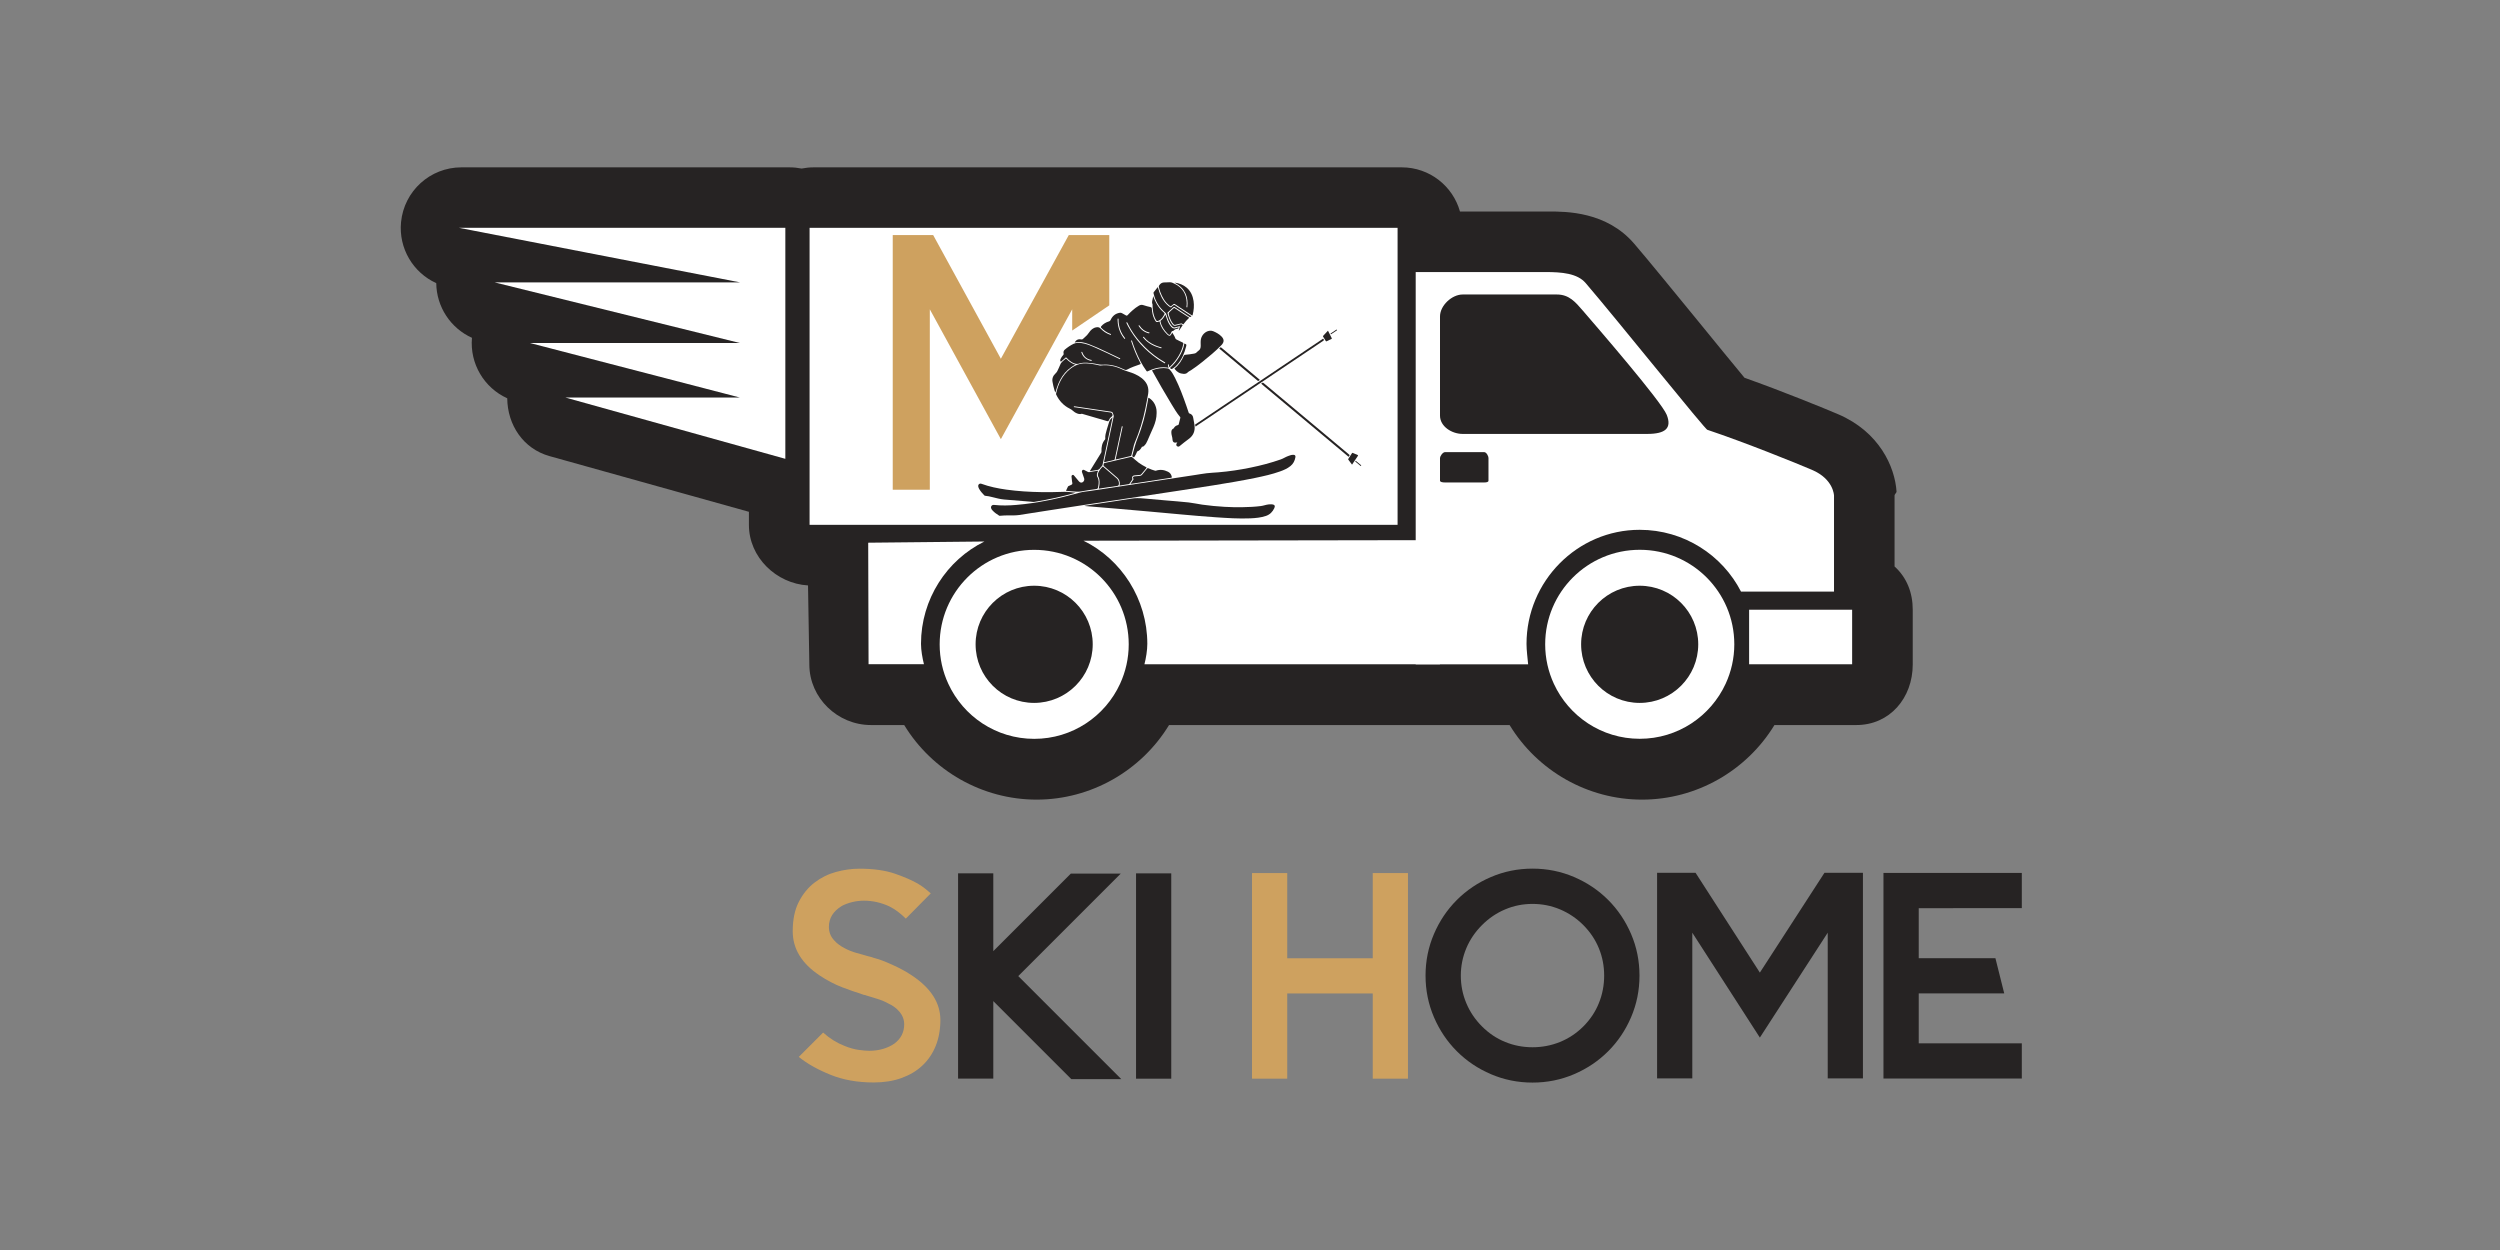
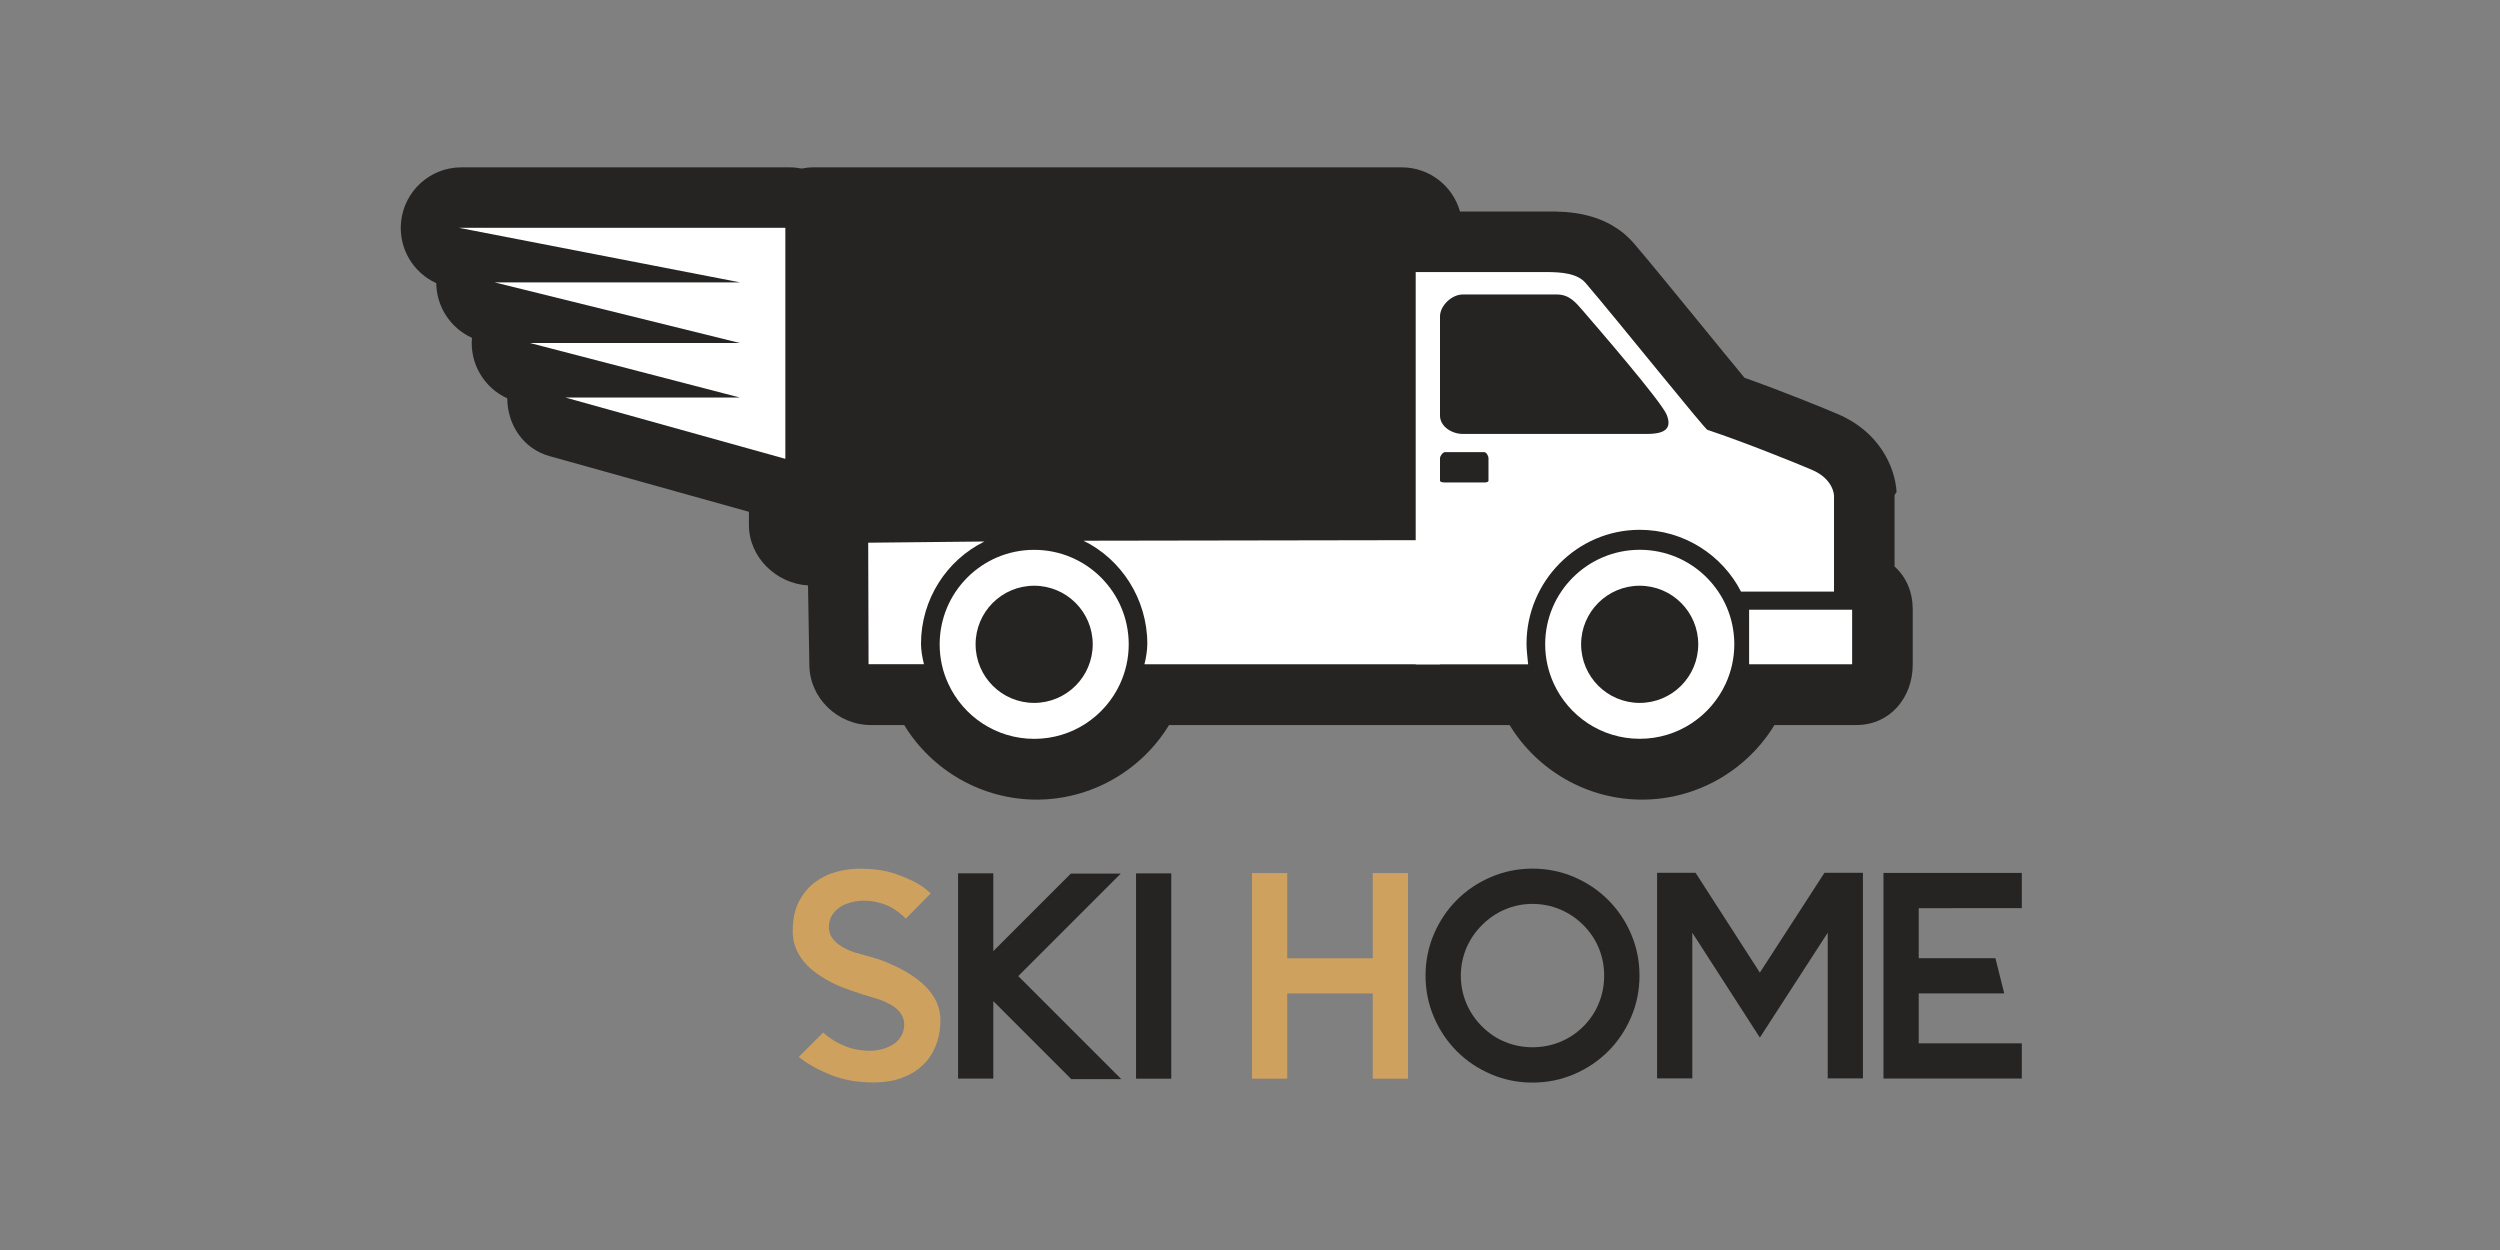
<svg xmlns="http://www.w3.org/2000/svg" xmlns:ns1="http://sodipodi.sourceforge.net/DTD/sodipodi-0.dtd" xmlns:ns2="http://www.inkscape.org/namespaces/inkscape" version="1.1" id="Calque_1" x="0px" y="0px" viewBox="0 0 3200 1600" xml:space="preserve" ns1:docname="skihome.svg" style="enable-background:new 0 0 3200 1600;" ns2:version="0.92.3 (2405546, 2018-03-11)">
  <rect x="0" y="0" width="3200" height="1600" fill="#808080" stroke="none" />
  <defs id="defs109" />
  <ns1:namedview pagecolor="#ffffff" bordercolor="#666666" borderopacity="1" objecttolerance="10" gridtolerance="10" guidetolerance="10" ns2:pageopacity="0" ns2:pageshadow="2" ns2:window-width="2507" ns2:window-height="1108" id="namedview107" showgrid="false" fit-margin-top="20" units="px" ns2:zoom="0.209375" ns2:cx="1167.5043" ns2:cy="552.32325" ns2:window-x="3" ns2:window-y="0" ns2:window-maximized="0" ns2:current-layer="Calque_1" />
  <style type="text/css" id="style2">
	.st0{fill:#262323;}
	.st1{fill:#FFFFFF;}
	.st2{fill:#CEA15F;}
</style>
  <g id="g969" transform="matrix(0.768,0,0,0.768,359.345,185.405)">
    <path id="path4" d="M 2689.7,702.7 V 584.4 c 0,-2.2 3.4,-4.4 3.3,-6.6 -2.7,-41.1 -28.6,-99.5 -97.5,-128.9 -21.6,-9.2 -92.1,-38.1 -155.9,-60.7 -19,-22.7 -52,-63.5 -78.2,-95.5 -40.6,-49.5 -82.3,-100.8 -105.6,-127.9 -46,-53.7 -113.4,-53.7 -142.3,-53.7 h -148.1 c -11.9,-42.5 -50.8,-73.6 -97.1,-73.6 h -980 c -6.9,0 -13.7,0.7 -20.2,2 -6.5,-1.3 -13.3,-2 -20.2,-2 H 301.1 c -52.1,0 -95.6,39.5 -100.6,91.4 -4.2,43.7 20.2,84.1 58.7,101.6 0.4,39.4 23.8,75 59.5,91.1 -3.8,43.1 20.2,83.3 58.8,100.8 0.4,44.4 26.7,84.2 70.6,96.4 l 332.2,92.8 v 22 c 0,53.7 45.5,97.6 98.5,100.7 l 2.2,132 C 881.2,922 928.1,967 983.8,967 h 55.3 c 46.5,76.3 130.2,124.3 220.7,124.3 90.6,0 174.2,-48 220.7,-124.3 h 418.1 40.4 109.1 c 46.5,76.3 130.1,124.3 220.7,124.3 90.6,0 174.2,-48 220.7,-124.3 H 2626 c 55.8,0 94,-45.2 94,-101 v -90.9 c 0.1,-28.6 -10,-54.1 -30.3,-72.4 z" class="st0" ns2:connector-curvature="0" style="fill:#262323" />
    <g id="g28">
      <g id="g8">
        <path style="fill:#ffffff" ns2:connector-curvature="0" id="path6" d="M 2552.1,541.7 C 2525,530.1 2440.3,495.9 2377.9,475 2377.5,478.9 2226.3,290.3 2174.9,230.4 2161,214.1 2135,212 2108,212 c -1.3,0 -105.2,0 -216.4,0 V 865.8 H 2079 c -0.9,-10.1 -2.7,-23.2 -2.7,-34.1 0,-104.2 84.5,-190.1 188.6,-190.1 74,0 137.9,42.4 168.9,103 h 155 c 0,-70.7 0,-160.1 0,-160.1 -0.1,-0.1 -0.4,-27.3 -36.7,-42.8 z m -539.2,17.9 c 0,2.4 -2.9,3.1 -7.4,3.1 h -64.8 c -4.5,0 -8.6,-0.7 -8.6,-3.1 v -37.8 c 0,-2.4 4.2,-9.7 8.6,-9.7 h 64.8 c 4.4,0 7.4,7.2 7.4,9.7 z m 264.4,-77.8 h -307.4 c -18.1,0 -37.8,-12.4 -37.8,-30.5 V 286 c 0,-18.1 19.7,-36.6 37.8,-36.6 0,0 152.8,0 156.9,0 20.3,0 30.7,12.2 43.7,27.3 22.7,26.4 130.6,151 139.5,173.3 8.8,22.3 -2.1,31.8 -32.7,31.8 z" class="st1" />
      </g>
-       <rect style="fill:#ffffff" id="rect10" height="495" width="980" class="st1" y="138.3" x="881.4" />
      <line style="fill:#ffffff" id="line12" y2="569.6" x2="2576.3" y1="569.6" x1="2576.3" class="st1" />
      <path style="fill:#ffffff" ns2:connector-curvature="0" id="path14" d="m 1098.2,832.5 c 0,23.5 5.1,45.7 14.4,65.7 24.9,54.2 79.6,91.8 143.2,91.8 63.5,0 118.2,-37.6 143.1,-91.8 9.2,-20 14.4,-42.3 14.4,-65.7 0,-87 -70.5,-157.5 -157.5,-157.5 -87.1,-0.1 -157.6,70.5 -157.6,157.5 z m 59.9,-0.1 c 0,-53.9 43.7,-97.6 97.6,-97.6 53.9,0 97.6,43.7 97.6,97.6 0,54 -43.7,97.6 -97.6,97.7 -53.9,0 -97.6,-43.7 -97.6,-97.7 z" class="st1" />
      <rect style="fill:#ffffff" id="rect16" height="90.9" width="171.7" class="st1" y="774.8" x="2447.3" />
      <g id="g22">
        <path style="fill:#ffffff" ns2:connector-curvature="0" id="path18" d="m 1067.1,831.6 c 0,-74.4 43.1,-139.8 105.7,-170.5 l -193.7,2 0.6,202.5 h 92.3 c -2.5,-10 -4.9,-23.1 -4.9,-34 z" class="st1" />
        <path style="fill:#ffffff" ns2:connector-curvature="0" id="path20" d="m 1337.9,659.8 c 62.9,30.6 106.4,97.1 106.4,171.8 0,10.9 -2.2,24 -4.8,34.1 H 1932 V 658.8 Z" class="st1" />
      </g>
      <path style="fill:#ffffff" ns2:connector-curvature="0" id="path24" d="m 2107.4,832.4 c 0,23.5 5.2,45.7 14.4,65.7 24.9,54.2 79.6,91.8 143.2,91.8 63.5,0 118.2,-37.6 143.2,-91.8 9.2,-20 14.4,-42.2 14.4,-65.7 0,-87 -70.5,-157.5 -157.5,-157.5 -87.2,0 -157.7,70.6 -157.7,157.5 z m 59.9,0 c 0,-53.9 43.7,-97.6 97.6,-97.6 53.9,0 97.6,43.7 97.6,97.6 0,54 -43.7,97.7 -97.6,97.7 -53.9,0 -97.6,-43.7 -97.6,-97.7 z" class="st1" />
      <polygon style="fill:#ffffff" id="polygon26" points="765.4,229.2 356.3,229.2 765.4,330.3 415.4,330.3 765.4,421.2 474.6,421.2 841,523.3 841,138.3 297.1,138.3 " class="st1" />
    </g>
    <g id="g84">
      <path style="fill:#262323" ns2:connector-curvature="0" id="path30" d="m 1391.4,524.5 c 1.9,-9 3.8,-17.8 5.7,-26.5 1.9,-9 3.9,-18 5.8,-27 0.1,-0.6 1,-1.7 -0.4,-1.9 -1.2,-0.2 -0.9,1 -1,1.6 -2.8,12.6 -5.5,25.3 -8.2,38 -1.1,5 -2.2,10.1 -3.3,15.1 -0.2,0.9 -0.5,1.2 -1.3,1.4 -5.1,1.1 -10.2,2.3 -15.2,3.6 -1.3,0.3 -1.3,-0.2 -1.1,-1.2 3.3,-15.2 6.5,-30.5 9.7,-45.7 2.1,-9.8 4.1,-19.6 6.2,-29.4 0.3,-1.6 -0.8,-2.8 -1,-4.2 -0.4,-2.5 -1.8,-3.4 -4.4,-3.7 -19.7,-2.8 -39.4,-5.7 -59.1,-8.7 -0.3,0 -0.6,0 -0.9,-0.1 -0.7,-0.1 -1.1,0 -1.1,0.7 -0.1,0.8 0.6,0.7 1,0.7 3.5,0.5 6.9,1 10.4,1.5 12.2,1.8 24.3,3.6 36.5,5.4 4.6,0.7 9.1,1.4 13.7,2 1.3,0.2 1.8,0.7 2.3,1.8 1.2,2.4 0.9,4 -1.4,5.6 -1.9,1.4 -3.3,3.5 -4.2,5.7 -0.6,1.6 -1.4,1.7 -2.9,1.2 -13.6,-4 -27.2,-7.9 -40.8,-11.9 -0.6,-0.2 -1.2,-0.4 -1.8,-0.2 -2.5,0.8 -5,0.3 -7.4,-0.7 -2.9,-1.1 -5.4,-2.9 -7.7,-5 -1.4,-1.3 -2.9,-2.2 -4.6,-3 -10.1,-5 -17.4,-12.9 -22.3,-23 -0.3,-0.5 -0.5,-1.1 -0.4,-1.7 3.5,-16.2 10.2,-30.6 23.4,-41.3 7.6,-6.1 16.2,-9.7 26.1,-9.4 7.7,0.2 15.3,1.6 22.7,3.4 0.7,0.2 1.3,0.3 2,0.2 12.9,-1.7 25.1,1.2 36.6,6.7 5,2.4 10.4,3.5 15.6,5.5 7.9,3 15.3,6.8 21,13.2 6.2,7 7.6,15.1 5.7,24.1 -1.5,7.1 -2.6,14.4 -4.1,21.5 -4.1,19.6 -9.8,38.7 -17.7,57.2 -2,4.6 -2.6,9.7 -4,14.5 -0.6,2.2 -1.2,4.5 -1.7,6.8 -0.2,0.8 -0.6,1.3 -1.4,1.4 -8.2,1.9 -16.4,3.8 -25,5.8 z" class="st0" />
      <path style="fill:#262323" ns2:connector-curvature="0" id="path32" d="m 1212.8,617.6 c -3.4,0 -8.6,0 -13.8,0.6 -0.6,0.1 -1.2,0.1 -1.8,-0.3 -4,-2.5 -7.9,-5.2 -11.1,-8.8 -0.9,-1 -1.7,-2.1 -2.1,-3.4 -1,-3.1 1.4,-5.9 4.6,-5.6 12.5,1.4 25,1.1 37.5,0 36,-3 71.1,-10.9 105.8,-20.5 5.7,-1.6 11.6,-1.9 17.4,-2.8 14.1,-2.2 28.3,-4.3 42.4,-6.5 14.1,-2.1 28.2,-4.3 42.3,-6.4 14.3,-2.2 28.5,-4.4 42.8,-6.5 15.8,-2.4 31.6,-4.8 47.4,-7.2 6.4,-1 12.7,-2.1 19.1,-2.9 6.3,-0.7 12.7,-1 19.1,-1.5 18.2,-1.5 36.2,-4.2 54.1,-7.9 17,-3.5 33.7,-7.8 50.1,-13.6 4.4,-1.5 8.2,-4.2 12.5,-5.7 2.8,-1 5.5,-2.1 8.5,-2 2.8,0 4,1.3 3.5,4.1 -1,5.8 -3.5,10.8 -8.2,14.6 -5.2,4.2 -11.2,6.8 -17.4,9 -13.3,4.8 -27.1,7.8 -40.9,10.7 -23.3,4.8 -46.8,8.7 -70.4,12.5 -19.4,3.1 -38.8,6 -58.3,9 -21.6,3.3 -43.2,6.6 -64.8,9.8 -24,3.6 -48.1,7.2 -72.1,10.8 -8.5,1.3 -17,2.6 -25.5,3.9 -18,2.8 -36,5.5 -54,8.3 -16.2,2.5 -32.4,5.1 -48.6,7.6 -5.3,0.8 -10.8,0.7 -18.1,0.7 z" class="st0" />
-       <path style="fill:#262323" ns2:connector-curvature="0" id="path34" d="m 1339.6,601.6 c 11.6,-1.8 23.2,-3.5 34.8,-5.3 14.3,-2.2 28.7,-4.2 43,-6.6 7.1,-1.2 14.1,-1 21.3,-0.3 12.1,1.2 24.2,2.1 36.4,3.2 12.7,1.1 25.5,2 38.2,3.4 7.6,0.9 15.1,2.6 22.7,3.7 12.3,1.7 24.6,2.9 37,3.6 10.1,0.6 20.1,0.8 30.2,0.6 10.1,-0.2 20.3,-0.6 30.3,-1.9 4.3,-0.5 8.4,-2.2 12.8,-2.7 2,-0.2 4,-0.3 6.1,-0.1 4,0.4 5.3,2.5 3.6,6.2 -2.9,6.2 -7.3,10.7 -13.8,13 -8.5,2.9 -17.4,3.7 -26.3,4.1 -19.3,0.8 -38.4,-0.5 -57.6,-1.8 -18.8,-1.3 -37.5,-2.9 -56.2,-4.6 -18.3,-1.6 -36.6,-3.4 -54.9,-5 -18.7,-1.7 -37.5,-3.3 -56.2,-4.9 -16.4,-1.4 -32.8,-2.7 -49.2,-4.1 -0.7,-0.1 -1.4,-0.2 -2.1,-0.3 -0.1,0 -0.1,-0.1 -0.1,-0.2 z" class="st0" />
      <path style="fill:#262323" ns2:connector-curvature="0" id="path36" d="m 1494.3,496.1 c -0.2,0 -0.3,-0.1 -0.3,-0.1 -5.3,1.1 -7.5,-0.3 -7.8,-5.6 -0.2,-3.4 -1.6,-6.5 -1.8,-9.9 -0.2,-3.1 -0.1,-6.1 3.4,-7.6 0.3,-0.1 0.5,-0.5 0.7,-0.8 1.5,-2.7 3.8,-4.3 6.7,-5 1,-0.2 1.3,-0.7 1.5,-1.6 0.8,-3.3 1.7,-6.7 2.5,-10 0.2,-0.6 0.4,-1.2 -0.2,-1.9 -5.6,-6.6 -9.9,-14 -14.4,-21.4 -11,-18.1 -21.5,-36.5 -31.8,-55 -0.4,-0.7 -1.1,-1.3 0.4,-1.8 8,-2.8 16.1,-4.2 24.6,-2.9 1.6,0.2 2.9,0.9 3.9,2.1 3.7,4.1 6.3,8.9 8.8,13.8 7.5,14.9 13.3,30.6 18.8,46.3 1.3,3.8 2.6,7.7 3.9,11.5 0.2,0.8 0.5,1.3 1.4,1.5 3.6,1.1 5.7,3.6 6.2,7.3 0.7,5.5 2.5,10.9 2.4,16.6 -0.1,8.1 -3.7,14.2 -10.3,18.9 -5.1,3.6 -9.9,7.7 -14.8,11.6 -1.5,1.2 -3,1.1 -4.5,-0.1 -1.2,-1 -1.2,-2.4 -0.7,-3.7 0.2,-0.7 0.8,-1.4 1.4,-2.2 z" class="st0" />
      <path style="fill:#262323" ns2:connector-curvature="0" id="path38" d="m 1504.8,381.7 c -6.2,-0.3 -11,-3 -14.7,-7.9 -0.5,-0.7 -0.7,-1.2 0.2,-1.8 6.8,-5.4 11.3,-12.6 14.8,-20.4 0.5,-1.1 1.1,-1.6 2.3,-1.7 5,-0.5 10,-1 15,-2 1.7,-0.3 3.1,-0.9 4.3,-2.2 0.9,-0.9 1.8,-1.9 2.9,-2.6 2.9,-1.9 3.6,-4.6 3.7,-7.9 0.1,-3.9 -0.5,-7.7 0.4,-11.6 1.6,-7 7.1,-12.5 13.9,-13.7 2.2,-0.4 4.3,-0.2 6.3,0.6 5.1,2.1 9.9,4.7 13.8,8.6 5,5 4.9,9.7 0.1,14.7 -9.9,10.3 -21,19.3 -32.1,28.2 -6,4.7 -12,9.4 -18.4,13.5 -2.1,1.3 -4.4,2.3 -6.2,4.2 -1.8,1.8 -4.1,2 -6.3,2 z" class="st0" />
      <path style="fill:#262323" ns2:connector-curvature="0" id="path40" d="m 1324.8,579.8 c -11,3.2 -22,5.9 -33,8.4 -11.8,2.6 -23.6,4.9 -35.4,6.8 -2.3,0.4 -4.5,-0.1 -6.8,-0.3 -14.7,-1.1 -29.4,-2.4 -44.1,-3.6 -6.7,-0.6 -13.1,-2.4 -19.6,-4 -3.9,-1 -7.9,-1.9 -11.9,-2.2 -0.6,-0.1 -1,-0.3 -1.4,-0.7 -3.2,-3.3 -6.3,-6.7 -8.6,-10.8 -0.7,-1.3 -1.3,-2.7 -1.5,-4.1 -0.5,-3.2 2.3,-5.5 5.3,-4.4 13.4,4.9 27.3,7.7 41.3,9.7 19.5,2.7 39.1,3.9 58.8,4.2 12.6,0.2 25.2,-0.1 37.8,-0.5 6.4,-0.2 12.7,0.9 19.1,1.5 z" class="st0" />
      <path style="fill:#262323" ns2:connector-curvature="0" id="path42" d="m 1489.9,229.6 c 7.6,1.1 14.4,3.6 20.2,8.6 6.7,5.9 10,13.5 11.3,22.2 1.1,7.7 0.4,15.3 -1.5,22.9 -0.3,1.1 -0.5,1.5 -1.7,0.7 -9.2,-6.1 -18.4,-12.1 -27.5,-18.2 -1.3,-0.8 -2.2,-1 -3.3,0.2 -0.5,0.5 -1.1,1 -1.7,1.4 -2.9,2.3 -1.8,2.6 -5.1,0 -7.2,-5.7 -11.4,-13.5 -14.6,-22 -1,-2.8 -1.8,-5.6 -2.5,-8.5 -0.3,-1 0,-1.8 0.6,-2.7 2.1,-3.3 4.9,-5 8.9,-4.9 2.9,0.1 5.9,-0.3 8.8,-0.3 3.1,0 5.7,1.4 8.3,2.7 12.6,6.3 19.1,16.6 19.8,30.7 0.1,2.3 0.1,4.7 -0.3,7 -0.1,0.6 -0.3,1.2 0.6,1.4 1.1,0.2 0.8,-0.8 0.8,-1.2 1.8,-14.4 -3.1,-30.2 -19.2,-38.6 -0.5,-0.5 -1.3,-0.7 -1.9,-1.4 z" class="st0" />
      <path style="fill:#262323" ns2:connector-curvature="0" id="path44" d="m 1398.5,567.8 c -0.9,0 -0.4,-0.8 -0.3,-1.2 0.5,-2.4 0.2,-4.8 -0.6,-7.1 -0.7,-1.7 -1.7,-3.2 -3.1,-4.5 -7.4,-6.4 -14.8,-12.9 -22.3,-19.3 -1.7,-1.4 -0.6,-2.7 -0.6,-4.1 0.1,-1.3 1.1,-1.2 2,-1.4 14.3,-3.3 28.7,-6.6 43,-10 1.1,-0.3 1.8,-0.1 2.7,0.6 3.4,2.7 6.4,5.9 10,8.5 4.1,3 8.5,5.7 13,7.9 1,0.5 1.1,0.8 0.4,1.6 -2.9,3.4 -5.7,6.8 -8.5,10.2 -0.6,0.7 -1.3,1 -2.2,1.1 -3,0.2 -6,0.5 -9,0.8 -3.3,0.3 -4.8,2.4 -3.7,5.6 0.3,0.8 0,1.1 -0.3,1.6 -1.4,2.1 -2.8,4.2 -4.2,6.3 -0.3,0.5 -0.6,0.9 -1.2,1 -5,0.9 -9.9,1.6 -15.1,2.4 z" class="st0" />
-       <path style="fill:#262323" ns2:connector-curvature="0" id="path46" d="m 1459.8,447 c 0,8.2 -2.1,15.9 -5.3,23.4 -3.2,7.5 -6.8,14.9 -9.9,22.6 -1.3,3.2 -3,6.2 -5.6,8.6 -0.9,0.8 -1.7,1.6 -3,1.5 -0.9,-0.1 -0.9,0.7 -1.2,1.2 -1.7,2.8 -3.6,5.5 -6.9,6.5 -0.7,0.2 -0.8,0.9 -1,1.4 -1.2,2.6 -2.2,5.2 -3.9,7.5 -0.4,0.5 -0.7,1.6 -1.6,0.9 -0.9,-0.7 -2.6,-0.9 -2.1,-2.8 2.8,-10.1 5.2,-20.3 9.2,-30 7.7,-18.8 12.7,-38.4 16.2,-58.4 0.4,-2.2 0.8,-4.5 1.1,-6.7 0.2,-1.4 0.6,-1.3 1.6,-0.7 6.9,4.5 10.7,11 12.1,19 0.2,1.9 0.4,4 0.3,6 z" class="st0" />
      <path style="fill:#262323" ns2:connector-curvature="0" id="path48" d="m 1362.3,543.3 c -0.9,2 -1.8,3.9 -2,6 -0.1,1.4 -0.1,2.8 0.6,3.9 3.1,5.1 2.6,10.6 1.6,16.1 -0.7,3.9 -0.8,4 -4.8,4.6 -7.7,1.2 -15.5,2 -23.1,3.6 -6.3,1.4 -12.4,0 -18.6,-0.3 -2.4,-0.1 -4.7,-0.4 -7.3,-0.6 1.1,-2.4 2.2,-4.8 3.3,-7 0.5,-1 1.8,-1.1 2.8,-1.7 1.5,-0.9 3.6,-1.3 4.3,-2.5 0.7,-1.2 -0.2,-3.2 -0.3,-4.8 -0.3,-2.4 -0.6,-4.9 -0.8,-7.3 -0.2,-1.3 0.2,-2.5 1.5,-3.1 1.4,-0.6 2.2,0.3 2.9,1.2 2.6,3.1 5.2,6.2 7.8,9.3 1.9,2.2 4,2.8 6.1,1.7 2.3,-1.2 3.6,-4 2.7,-6.6 -1.1,-3.4 -2.3,-6.7 -3.5,-10.1 -0.3,-0.9 -0.4,-1.7 0,-2.5 0.7,-1.6 1.9,-2.1 3.6,-1.3 2.1,1 4.2,2.1 6.2,3.2 0.8,0.4 1.5,0.6 2.4,0.4 4.6,-0.8 9.3,-1.6 14,-2.4 0.2,0.1 0.4,0.2 0.6,0.2 z" class="st0" />
      <path style="fill:#262323" ns2:connector-curvature="0" id="path50" d="m 1416.2,565.1 c 1.7,-2.6 3.2,-4.8 4.7,-7 0.3,-0.4 0.8,-0.8 0.2,-1.6 -1.4,-2 -0.6,-3.7 1.8,-4 3,-0.3 6,-0.6 9,-0.8 1.5,-0.1 2.6,-0.6 3.6,-1.8 2.7,-3.5 5.7,-6.8 8.4,-10.3 0.8,-1 1.4,-1 2.4,-0.5 3.5,1.6 7,2.9 10.7,3.9 0.5,0.2 1,0.3 1.6,0.1 7,-2.4 13.7,-1.5 20.1,1.7 3.4,1.6 5.5,4.4 6.3,8.2 0.3,1.3 0,1.7 -1.3,1.9 -6.9,1 -13.7,2.1 -20.6,3.1 -13.3,2 -26.7,4.1 -40,6.1 -2.2,0.3 -4.3,0.6 -6.9,1 z" class="st0" />
      <path style="fill:#262323" ns2:connector-curvature="0" id="path52" d="m 1397,564.1 c 0,0.5 0,0.9 -0.1,1.2 -0.1,1.9 -0.8,2.9 -3,3.2 -9.9,1.3 -19.7,2.9 -29.5,4.4 -1.6,0.3 -1,-0.7 -0.8,-1.4 1.1,-4.8 1.6,-9.6 0.6,-14.4 -0.3,-1.2 -0.7,-2.4 -1.3,-3.4 -1.3,-2.1 -1.3,-4.3 -0.6,-6.5 1.5,-4.2 4.2,-7.4 7.2,-10.6 0.9,-1 1.4,-0.1 1.9,0.4 7.3,6.3 14.7,12.7 22,19 2.4,2.3 3.5,5 3.6,8.1 z" class="st0" />
      <path style="fill:#262323" ns2:connector-curvature="0" id="path54" d="m 1524.1,466.3 c -0.1,-0.5 0.7,-0.6 1.2,-1 13.4,-9 26.7,-17.9 40.1,-26.9 46.8,-31.4 93.5,-62.8 140.3,-94.2 10,-6.7 20.1,-13.5 30.1,-20.2 0.7,-0.4 1.3,-1.6 2.3,-0.1 0.7,1.2 0.8,1.8 -0.6,2.7 -28.3,19 -56.6,38 -84.9,57 -42,28.2 -83.9,56.4 -125.9,84.5 -0.7,0.5 -1.4,1.5 -2.1,1.1 -0.4,-0.3 -0.3,-1.6 -0.5,-2.9 z" class="st0" />
-       <path style="fill:#262323" ns2:connector-curvature="0" id="path56" d="m 1498.8,302.2 c -3,0.7 -5.8,1.2 -8.5,2 -1.6,0.5 -2.7,0 -3.8,-1 -3.4,-3 -5.4,-6.9 -7.2,-11 -1.3,-3.2 -2.4,-6.4 -3.2,-9.8 -0.3,-1.2 -0.9,-1.9 -1.8,-2.7 -10.2,-8.5 -16.8,-19.3 -19.6,-32.3 -0.1,-0.7 -0.2,-1.3 0.3,-1.9 2.2,-2.8 4.4,-5.6 6.7,-8.4 0.7,0.8 0.7,1.8 0.9,2.6 2.8,9.9 6.9,19 14.3,26.4 1.6,1.6 3.4,3 5.3,4.3 0.8,0.6 1.5,0.7 2.2,-0.1 0.1,-0.1 0.3,-0.2 0.4,-0.3 1.4,-1.1 2.6,-3.1 4.2,-3.1 1.5,0 2.9,1.6 4.4,2.6 7.9,5.2 15.8,10.4 23.7,15.6 0.2,0.2 0.5,0.4 0.7,0.6 -1.4,1.6 -2.7,1.5 -4.3,0.3 -7.7,-5.2 -15.5,-10.2 -23.2,-15.4 -1.1,-0.8 -1.8,-0.7 -2.8,0.3 -2.9,2.8 -5.9,5.4 -8.8,8.1 -0.4,0.4 -1,0.7 -0.7,1.5 1.7,6.5 3.7,12.9 7.8,18.3 0,0 0.1,0.1 0.1,0.1 1.6,2.2 3.4,3.4 6.3,2.3 2.3,-0.9 4.9,-1.2 7.3,-1.8 0.4,-0.1 0.7,-0.1 1.1,-0.2 1.1,-0.3 1.7,0.6 2.3,1.2 0.6,0.6 -0.3,1.1 -0.6,1.6 -1.4,2.1 -2.8,4.2 -4.2,6.3 -0.3,0.5 -0.5,1.1 -1.5,1.2 0.8,-2.4 1.4,-4.7 2.2,-7.3 z" class="st0" />
      <path style="fill:#262323" ns2:connector-curvature="0" id="path58" d="m 1386.4,454.1 c -1.2,5.8 -2.4,11.5 -3.6,17.3 -4.4,20.6 -8.7,41.2 -13.1,61.7 -0.2,1 -0.6,1.7 -1.2,2.4 -1,1 -2.2,2.1 -2.9,3.3 -1.3,2.1 -3,2.9 -5.3,3.2 -3.9,0.5 -7.7,1.3 -11.8,1.9 0.3,-0.6 0.5,-1 0.8,-1.5 5.9,-9.7 11.9,-19.3 17.9,-29 0.5,-0.7 0.7,-1.4 0.7,-2.4 -0.3,-7.3 0.9,-14.2 5.9,-20 0.2,-0.3 0.5,-0.6 0.4,-1 -0.5,-5.5 1.2,-10.6 2.6,-15.7 1.1,-4.1 2.5,-8.2 3.8,-12.3 0.9,-3.1 2.9,-5.8 5.8,-7.9 z" class="st0" />
      <path style="fill:#262323" ns2:connector-curvature="0" id="path60" d="m 1324.7,366.2 c -19.3,9.9 -28.5,26.7 -33.5,46.6 -1,-1.5 -1.3,-3.2 -1.9,-4.8 -1.4,-4.1 -2,-8.3 -2.9,-12.5 -1.3,-5.7 0.7,-10.7 5,-14.6 1.3,-1.2 2.4,-2.6 3.1,-4.2 1.5,-3.5 3.4,-6.8 4.7,-10.4 1.7,-4.6 5.9,-6.8 9,-9.9 0.7,-0.7 0.9,0.1 1.3,0.4 2.2,2.3 4.5,4.3 7.2,6 2.3,1.6 4.9,2.8 8,3.4 z" class="st0" />
      <path style="fill:#262323" ns2:connector-curvature="0" id="path62" d="m 1634.1,398.1 c 0.1,-0.1 0.1,-0.2 0.2,-0.2 2.5,-2 2.5,-2 4.9,0 25.8,21.6 51.7,43.2 77.5,64.8 20.8,17.4 41.7,34.8 62.5,52.3 0.5,0.4 0.9,0.8 1.4,1.2 1.9,1.3 0,2.2 -0.4,3.1 -0.7,1.2 -1.2,0 -1.7,-0.4 -46.2,-38.6 -92.3,-77.2 -138.5,-115.8 -1.9,-1.8 -3.9,-3.4 -5.9,-5 z" class="st0" />
      <path style="fill:#262323" ns2:connector-curvature="0" id="path64" d="m 1514,288.5 c -0.1,0.1 -0.4,0.2 -0.6,0.4 -3.1,2.8 -5.8,6 -8.3,9.4 -0.7,1 -1.3,1.1 -2.1,0.2 -0.9,-0.9 -1.9,-1.1 -3.1,-0.7 -2.9,0.8 -5.9,1.3 -8.8,2.1 -1.4,0.4 -2.3,0.1 -3.2,-1 -3.6,-4 -5.5,-9 -7.1,-14 -1.5,-4.5 -1.4,-4.6 2.1,-7.8 1.8,-1.6 3.6,-3.2 5.3,-4.8 0.6,-0.6 1,-0.6 1.7,-0.1 7.8,5.1 15.6,10.3 23.4,15.4 0.3,0 0.7,0.1 0.7,0.9 z" class="st0" />
      <path style="fill:#262323" ns2:connector-curvature="0" id="path66" d="m 1454,252.1 c 1.8,4.7 3.7,9.2 6.2,13.4 3.2,5.4 7.2,10.3 12,14.3 1,0.8 1.1,1.4 0.6,2.6 -2.1,4 -4.5,7.8 -8.5,10.1 -0.5,0.3 -1.1,0.5 -1.7,0.8 -1.6,0.7 -2.8,0.4 -3.8,-1.2 -3.1,-5 -4.4,-10.6 -5.2,-16.3 -0.4,-3.2 -0.6,-6.5 -0.6,-9.7 0,-0.1 0,-0.3 0,-0.4 -2,-3.9 0.3,-7.5 0.7,-11.3 0,-0.8 0.2,-1.5 0.3,-2.3 z" class="st0" />
      <path style="fill:#262323" ns2:connector-curvature="0" id="path68" d="m 1496.5,304.3 c 0,1.5 -0.6,2 -1.8,2.2 -2.3,0.3 -4.6,0.8 -6.2,2.8 -0.3,0.4 -0.9,0.7 -1.4,0.8 -2.1,0.1 -2.6,1.7 -3.3,3.3 -1.7,4.2 -2.7,4.4 -5.9,1.2 -5.5,-5.7 -10,-12 -11.6,-19.9 -0.1,-0.7 -0.4,-1.3 0.3,-1.8 1.8,-1.3 3.2,-2.9 4.5,-4.6 1.3,-1.7 2.2,-3.6 3.3,-5.6 1.1,3.1 2,6.2 3.1,9.2 1.5,4.1 3.6,7.9 6.5,11.2 2.1,2.4 4.4,3.8 7.7,2.5 1.5,-0.8 3.1,-1 4.8,-1.3 z" class="st0" />
      <path style="fill:#262323" ns2:connector-curvature="0" id="path70" d="m 1631.9,391.8 c -0.9,0.6 -1.6,1.1 -2.4,1.6 -0.7,0.5 -1,-0.1 -1.4,-0.4 -3.9,-3.3 -7.8,-6.5 -11.8,-9.8 -16.9,-14.2 -33.8,-28.3 -50.7,-42.5 -0.4,-0.4 -2,-0.6 -0.8,-1.8 0.9,-0.8 1.3,-2.3 3.1,-0.8 20.8,17.5 41.7,35 62.6,52.4 0.5,0.5 0.9,0.9 1.4,1.3 z" class="st0" />
      <path style="fill:#262323" ns2:connector-curvature="0" id="path72" d="m 1506,331.2 c 0.2,0 0.2,0 0.3,0 3.5,1.4 3.5,1.4 2.6,5.1 -2.8,10.9 -7,21.2 -14.5,29.8 -2,2.4 -4.4,4.5 -7,6.2 -2.9,1.9 -3.2,1.9 -5.3,-0.5 6,-5.4 11,-11.5 15.2,-18.4 4.3,-6.9 7.4,-14.3 8.7,-22.2 z" class="st0" />
      <path style="fill:#262323" ns2:connector-curvature="0" id="path74" d="m 1785.5,533 c -2.1,-2.8 -4.1,-5.6 -6.2,-8.3 -0.4,-0.6 -0.2,-1 0.1,-1.5 2,-3.1 4,-6.2 6,-9.3 0.4,-0.6 0.8,-0.8 1.5,-0.4 2.6,1.2 5.3,2.3 7.9,3.4 0.8,0.3 1,0.6 0.5,1.4 -3.3,4.9 -6.5,9.7 -9.8,14.7 z" class="st0" />
      <path style="fill:#262323" ns2:connector-curvature="0" id="path76" d="m 1745.4,309.7 c 2.3,4.6 4.3,8.6 6.3,12.6 0.3,0.7 0.1,0.9 -0.5,1.2 -2.7,1.3 -5.4,2.6 -8.1,3.9 -0.8,0.4 -1.1,0.1 -1.4,-0.5 -1.4,-2.4 -2.9,-4.8 -4.4,-7.2 -0.3,-0.5 -0.5,-0.8 0,-1.3 2.6,-2.8 5.2,-5.6 8.1,-8.7 z" class="st0" />
      <path style="fill:#262323" ns2:connector-curvature="0" id="path78" d="m 1760.5,308.7 c 0,0.5 -0.5,0.6 -0.7,0.8 -2.9,1.9 -5.8,3.9 -8.7,5.8 -0.3,0.2 -0.7,0.8 -1.2,0.1 -0.4,-0.6 -0.3,-0.9 0.3,-1.3 3,-1.9 6,-3.9 8.9,-5.9 0.9,-0.8 1,0.1 1.4,0.5 z" class="st0" />
      <path style="fill:#262323" ns2:connector-curvature="0" id="path80" d="m 1791.7,526.6 c 0.4,0.3 0.6,0.5 0.9,0.7 2.5,2.1 5,4.2 7.5,6.2 0.4,0.4 1.1,0.6 0.4,1.4 -0.6,0.7 -0.9,0.1 -1.3,-0.2 -2.5,-2.1 -5.1,-4.2 -7.6,-6.3 -0.3,-0.3 -0.9,-0.5 -0.5,-1.2 0.1,-0.1 0.3,-0.3 0.6,-0.6 z" class="st0" />
      <path style="fill:#262323" ns2:connector-curvature="0" id="path82" d="m 1502.9,329.3 c -3.5,-1.5 -6.8,-3.3 -10.2,-5 -0.9,-0.4 -1.3,-0.9 -1.7,-1.9 -1.2,-3.4 -3.2,-6.4 -5.2,-9.5 -0.3,0.7 -0.6,1.3 -0.9,1.8 -1.9,4.1 -4,4.6 -7.3,1.5 -6.1,-5.9 -10.8,-12.7 -12.7,-21.1 -0.2,-0.9 -0.5,-0.9 -1.2,-0.6 -4.3,1.5 -4.4,1.4 -6.7,-2.4 -0.2,-0.4 -0.4,-0.7 -0.6,-1.1 -3.1,-5.7 -4.1,-11.9 -4.6,-18.2 -0.1,-1.4 -0.6,-1.9 -1.9,-2.3 -4.2,-1 -8.4,-2 -12.4,-3.4 -2.7,-0.9 -4.9,-0.4 -7.3,1 -7.1,4.2 -13.1,9.7 -18.7,15.7 -1,1.1 -1.7,1.1 -2.9,0.4 -2.1,-1.3 -4.4,-2.4 -6.6,-3.7 -1.2,-0.7 -2.4,-0.8 -3.7,-0.6 -7.3,1.2 -12.2,5.4 -15.2,12 -0.6,1.2 -1.2,1.9 -2.5,2.3 -5.3,1.5 -9.8,4.2 -13.3,8.4 -0.7,0.9 -0.7,1.4 0.1,2.3 4.4,4.4 9.3,7.9 15.2,10.1 0.5,0.2 1.6,0.1 1.1,1.2 -0.4,1.1 -1.2,0.3 -1.7,0.2 -5.9,-2.1 -11.1,-5.5 -15.4,-10.1 -2.1,-2.3 -4.6,-2.7 -7.3,-2.2 -5.6,0.9 -9.4,4.6 -12.4,9.1 -1.8,2.8 -4,5.1 -6.5,7.2 -1.2,1 -2.3,2 -3.4,3.1 -0.9,0.9 -1.8,1.1 -3.1,0.8 -4.7,-1 -8.5,0.8 -10.6,5.2 8.3,-2 16,-0.2 23.7,2.7 9.6,3.6 18.9,7.9 28.1,12.3 7.7,3.6 15.3,7.3 22.9,10.9 0.5,0.2 1.5,0.2 1,1.3 -0.5,1.1 -1.1,0.2 -1.7,0 -0.1,0 -0.2,-0.1 -0.3,-0.2 -12.9,-6.2 -25.7,-12.5 -38.8,-18.2 -7.8,-3.4 -15.5,-6.9 -24,-8 -4.3,-0.6 -8.7,-0.5 -12.7,1.3 -5.3,2.5 -10.2,5.9 -14.7,9.7 -2,1.7 -2.7,4 -2,6.5 0.3,1.1 0,1.7 -0.6,2.4 -1.8,2 -3.4,4.2 -4.5,6.7 -0.5,1.1 -0.8,2.2 -0.4,3.4 0.3,0.9 0.8,1.5 1.8,0.5 2.2,-2 4.5,-4 6.8,-6 0.7,-0.7 1.1,-0.7 1.8,0.1 2.5,2.9 5.4,5.4 8.7,7.4 4.3,2.6 8.7,3.9 13.6,1.8 0.5,-0.2 1.1,-0.3 1.6,-0.4 6.8,-1.3 13.6,-0.3 20.3,0.5 5.3,0.6 10.4,2.6 15.9,2.2 12.8,-1 24.8,2.5 36.2,8.1 1.8,0.9 3.1,1 5,-0.1 6.6,-3.6 13.8,-6 20.9,-8.5 1.4,-0.5 1.7,-0.9 0.9,-2.3 -6.3,-11.4 -11.1,-23.5 -15.2,-35.9 -0.1,-0.4 -1,-1.3 0.2,-1.6 1.1,-0.4 1,0.6 1.2,1.1 1.8,5.5 3.7,10.9 5.9,16.2 4.8,11.7 10.4,23 17.9,33.3 0.7,1 1.2,1.2 2.5,0.6 10.9,-5.2 22.2,-8.1 34.6,-5.7 -0.9,-1.6 -1.2,-3.1 -1.2,-4.7 0,-0.4 -0.1,-1.1 0.7,-1 0.5,0.1 0.8,0.3 0.8,0.9 0,1.4 0.2,2.7 1.1,3.9 0.3,-0.4 0.5,-0.7 0.8,-0.9 5.7,-5.5 10.7,-11.6 14.6,-18.4 3.5,-6 6.1,-12.3 7.5,-19.1 0.4,-1.4 0.2,-2.3 -1.3,-3 z M 1350.7,360 c -7.8,-1.3 -13.9,-6.4 -16.2,-13.8 -0.1,-0.5 -0.5,-0.9 0.3,-1.2 0.7,-0.2 1,0.2 1.2,0.8 2.4,7 7.3,11.2 14.5,12.6 0.4,0.1 1.2,-0.1 1.1,0.9 0,0.7 -0.3,0.8 -0.9,0.7 z m 56.1,-36.8 c -0.6,0.5 -0.8,-0.2 -1.1,-0.5 -3,-3.7 -5.4,-7.7 -7.2,-12.1 -2.3,-5.6 -3.5,-11.3 -3.7,-17.4 0,-0.9 0,-1.7 0,-2.6 0,-0.5 -0.1,-1 0.7,-1 0.9,0 0.8,0.5 0.8,1.1 -0.1,3.1 0.2,6.1 0.7,9.2 1.4,8 4.6,15.2 9.7,21.6 0.2,0.3 0.5,0.5 0.7,0.9 0.1,0.4 -0.4,0.6 -0.6,0.8 z m 59.8,14.1 c 0.5,0.1 1.5,-0.1 1.4,0.9 -0.1,0.6 -0.3,1 -1,0.8 -11.3,-3.2 -21.7,-8 -29.3,-17.5 -0.3,-0.3 -1.2,-0.8 -0.2,-1.4 0.8,-0.6 1,0 1.4,0.5 2.2,2.8 4.8,5.3 7.7,7.4 6.1,4.4 12.8,7.3 20,9.3 z m -36.5,-36.4 c 0.8,-0.5 1,0.1 1.4,0.6 3.7,5.7 8.8,9.5 15.4,11.1 0.4,0.1 1.1,0 1,0.5 -0.1,1 -0.4,1.2 -1.2,1 -2.2,-0.5 -4.3,-1.3 -6.3,-2.3 -4.2,-2.2 -7.6,-5.4 -10.1,-9.4 -0.3,-0.4 -1.1,-0.9 -0.2,-1.5 z m 43.5,63 c -0.4,0.5 -0.8,0 -1.1,-0.2 -4.1,-2.3 -8,-4.8 -11.8,-7.4 -20.3,-14.2 -36.6,-32 -48.5,-53.9 -0.9,-1.7 -1.7,-3.4 -2.5,-5.1 -0.2,-0.4 -0.8,-0.9 0.1,-1.4 0.9,-0.4 1,0.2 1.3,0.7 7.3,15.4 17.4,28.8 29.4,40.7 9.7,9.7 20.5,17.9 32.4,24.7 0.4,0.3 1,0.4 1.3,0.9 -0.3,0.4 -0.4,0.7 -0.6,1 z" class="st0" />
    </g>
    <g id="g88">
-       <polygon style="fill:#cea15f" id="polygon86" points="1200.2,490.5 1319.1,274.1 1319.1,309.5 1380.9,267.5 1380.9,150.4 1313.4,150.4 1200.2,356.5 1087.4,150.4 1020,150.4 1020,574.8 1081.8,574.8 1081.8,274.1 " class="st2" />
-     </g>
+       </g>
    <g id="g104">
      <path style="fill:#cea15f" ns2:connector-curvature="0" id="path90" d="m 1099.4,1458.5 c 0,16 -2.6,30.4 -7.8,43.3 -5.2,12.9 -12.7,23.8 -22.3,32.8 -9.6,9 -21.3,15.9 -35,20.8 -13.7,4.9 -29.1,7.3 -46,7.3 -27.1,0 -51.2,-4.3 -72.5,-13 -21.2,-8.6 -38.7,-18.5 -52.4,-29.6 l 40.6,-40.6 c 10.8,9.8 22.8,17.3 36.2,22.5 8.2,3.3 15.8,5.4 23,6.4 7.2,1 13,1.5 17.6,1.5 8.5,0 16.2,-1.1 23.3,-3.2 7,-2.1 13.1,-5 18.4,-8.6 11.1,-8.2 16.6,-18.9 16.6,-32.3 0,-8.2 -2.9,-15.5 -8.8,-22 -4.6,-5.2 -10.4,-9.5 -17.6,-12.7 -5.9,-3.3 -12.1,-5.9 -18.6,-7.8 -6.5,-2 -12.4,-3.7 -17.6,-5.4 -1.6,-0.7 -3.1,-1.1 -4.4,-1.2 -1.3,-0.2 -2.4,-0.6 -3.4,-1.2 -0.7,0 -1.6,-0.3 -2.9,-1 -6.9,-2 -16.7,-5.4 -29.6,-10.3 -12.9,-4.9 -25.7,-11.6 -38.4,-20.1 -29.7,-19.9 -44.5,-44.4 -44.5,-73.4 0,-19.3 3.3,-35.5 10,-48.7 6.7,-13.2 15.4,-24 26.2,-32.3 10.8,-8.3 22.8,-14.3 36,-17.9 13.2,-3.6 26.2,-5.4 38.9,-5.4 23.5,0 43.2,2.8 59.2,8.3 16,5.6 28.7,11.1 38.2,16.6 4.9,2.9 9.1,5.8 12.5,8.6 3.4,2.8 6.4,5.3 9.1,7.6 l -41.6,42.1 c -8.8,-8.8 -17.8,-15.5 -26.9,-20.1 -13.7,-6.5 -28.1,-9.8 -43.1,-9.8 -6.5,0 -13.1,0.8 -19.6,2.4 -6.5,1.6 -12.2,3.8 -17.1,6.4 -14.4,8.8 -21.5,20.4 -21.5,34.8 0,8.8 2.9,16.3 8.8,22.5 4.2,4.9 10.1,9.3 17.6,13.2 6.2,3.3 12.7,5.9 19.6,7.8 6.9,2 13.2,3.8 19.1,5.4 l 5.9,1.5 c 1.6,0.7 4.7,1.6 9.3,2.9 4.6,1.3 10,3.3 16.2,5.9 6.2,2.6 13,5.7 20.3,9.3 7.3,3.6 14.6,7.8 21.8,12.7 31.4,20.9 47.2,45.6 47.2,74 z" class="st2" />
      <path style="fill:#262323" ns2:connector-curvature="0" id="path92" d="m 1317.8,1557.3 -130.2,-130.2 v 129.2 h -58.7 v -342.2 h 58.7 v 129.7 l 129.2,-129.2 h 83.2 l -170.8,170.8 171.8,171.8 h -83.2 z" class="st0" />
      <path style="fill:#262323" ns2:connector-curvature="0" id="path94" d="m 1484.2,1556.4 h -58.7 v -342.2 h 58.7 z" class="st0" />
      <path style="fill:#cea15f" ns2:connector-curvature="0" id="path96" d="m 1878.7,1213.7 v 342.7 H 1820 v -142 h -142.5 v 142 h -58.7 v -342.7 h 58.7 v 142 H 1820 v -142 z" class="st2" />
      <path style="fill:#262323" ns2:connector-curvature="0" id="path98" d="m 2086.3,1206.3 c 24.5,0 47.6,4.7 69.3,14 21.7,9.3 40.6,22 56.8,38.2 16.2,16.2 28.9,35.1 38.2,56.8 9.3,21.7 14,44.8 14,69.3 0,24.5 -4.7,47.6 -14,69.3 -9.3,21.7 -22,40.6 -38.2,56.8 -16.2,16.2 -35.1,28.9 -56.8,38.2 -21.7,9.3 -44.8,14 -69.3,14 -24.5,0 -47.6,-4.7 -69.3,-14 -21.7,-9.3 -40.6,-22 -56.8,-38.2 -16.2,-16.2 -28.9,-35.1 -38.2,-56.8 -9.3,-21.7 -14,-44.8 -14,-69.3 0,-24.5 4.7,-47.6 14,-69.3 9.3,-21.7 22,-40.6 38.2,-56.8 16.2,-16.2 35.1,-28.9 56.8,-38.2 21.7,-9.3 44.8,-14 69.3,-14 z m 0,58.8 c -16,0 -31.2,3 -45.5,9.1 -14.4,6 -27.3,14.8 -38.7,26.2 -11.4,11.4 -20.2,24.3 -26.2,38.7 -6,14.4 -9.1,29.5 -9.1,45.5 0,16 3,31.3 9.1,45.8 6,14.5 14.8,27.5 26.2,38.9 11.4,11.4 24.3,20.1 38.7,25.9 14.4,5.9 29.5,8.8 45.5,8.8 16,0 31.2,-2.9 45.8,-8.8 14.5,-5.9 27.5,-14.5 38.9,-25.9 11.4,-11.4 20.1,-24.4 25.9,-38.9 5.9,-14.5 8.8,-29.8 8.8,-45.8 0,-16 -2.9,-31.2 -8.8,-45.5 -5.9,-14.4 -14.5,-27.2 -25.9,-38.7 -11.4,-11.4 -24.4,-20.1 -38.9,-26.2 -14.6,-6.1 -29.8,-9.1 -45.8,-9.1 z" class="st0" />
      <path style="fill:#262323" ns2:connector-curvature="0" id="path100" d="m 2637,1213.2 v 342.7 h -58.7 v -242.8 l -113.1,174.8 -112.6,-174.8 v 242.8 h -58.7 v -342.7 h 64.1 l 107.2,166.4 107.7,-166.4 z" class="st0" />
      <path style="fill:#262323" ns2:connector-curvature="0" id="path102" d="m 2730,1272.4 v 83.2 h 127.8 l 14.7,58.7 H 2730 v 83.2 h 171.8 v 58.7 h -230.6 v -342.7 h 230.6 v 58.7 H 2730 Z" class="st0" />
    </g>
  </g>
</svg>